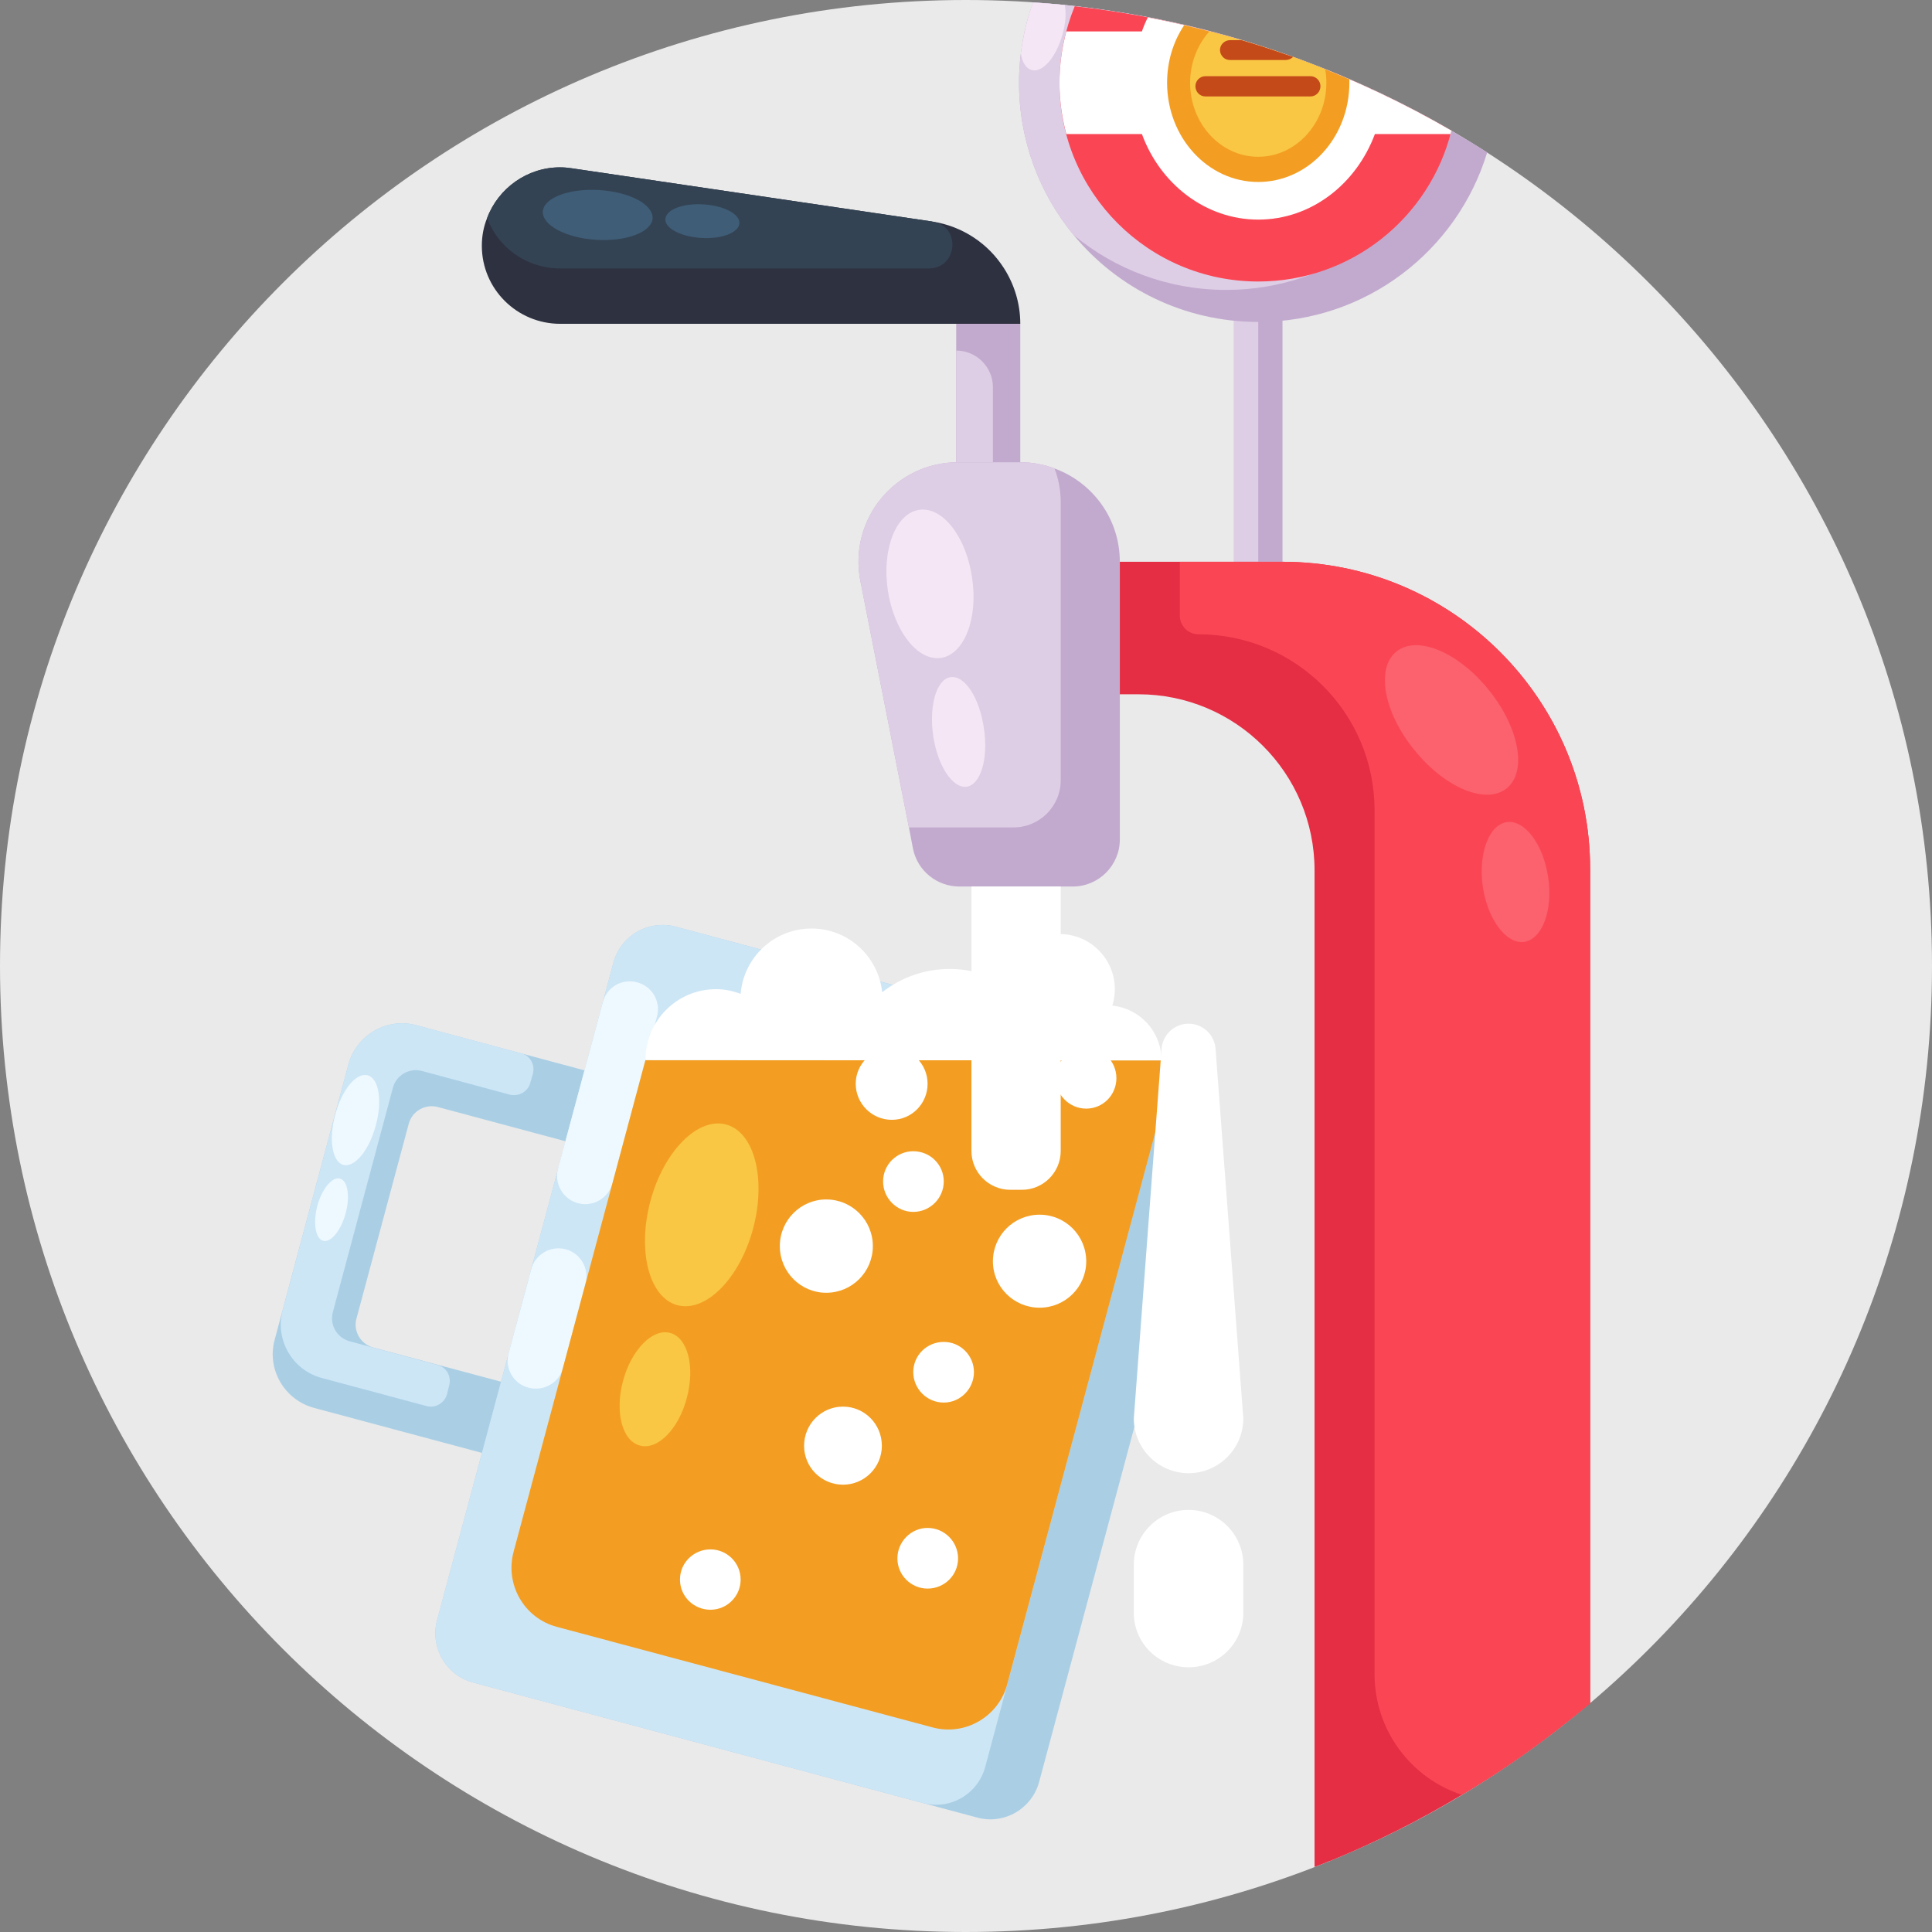
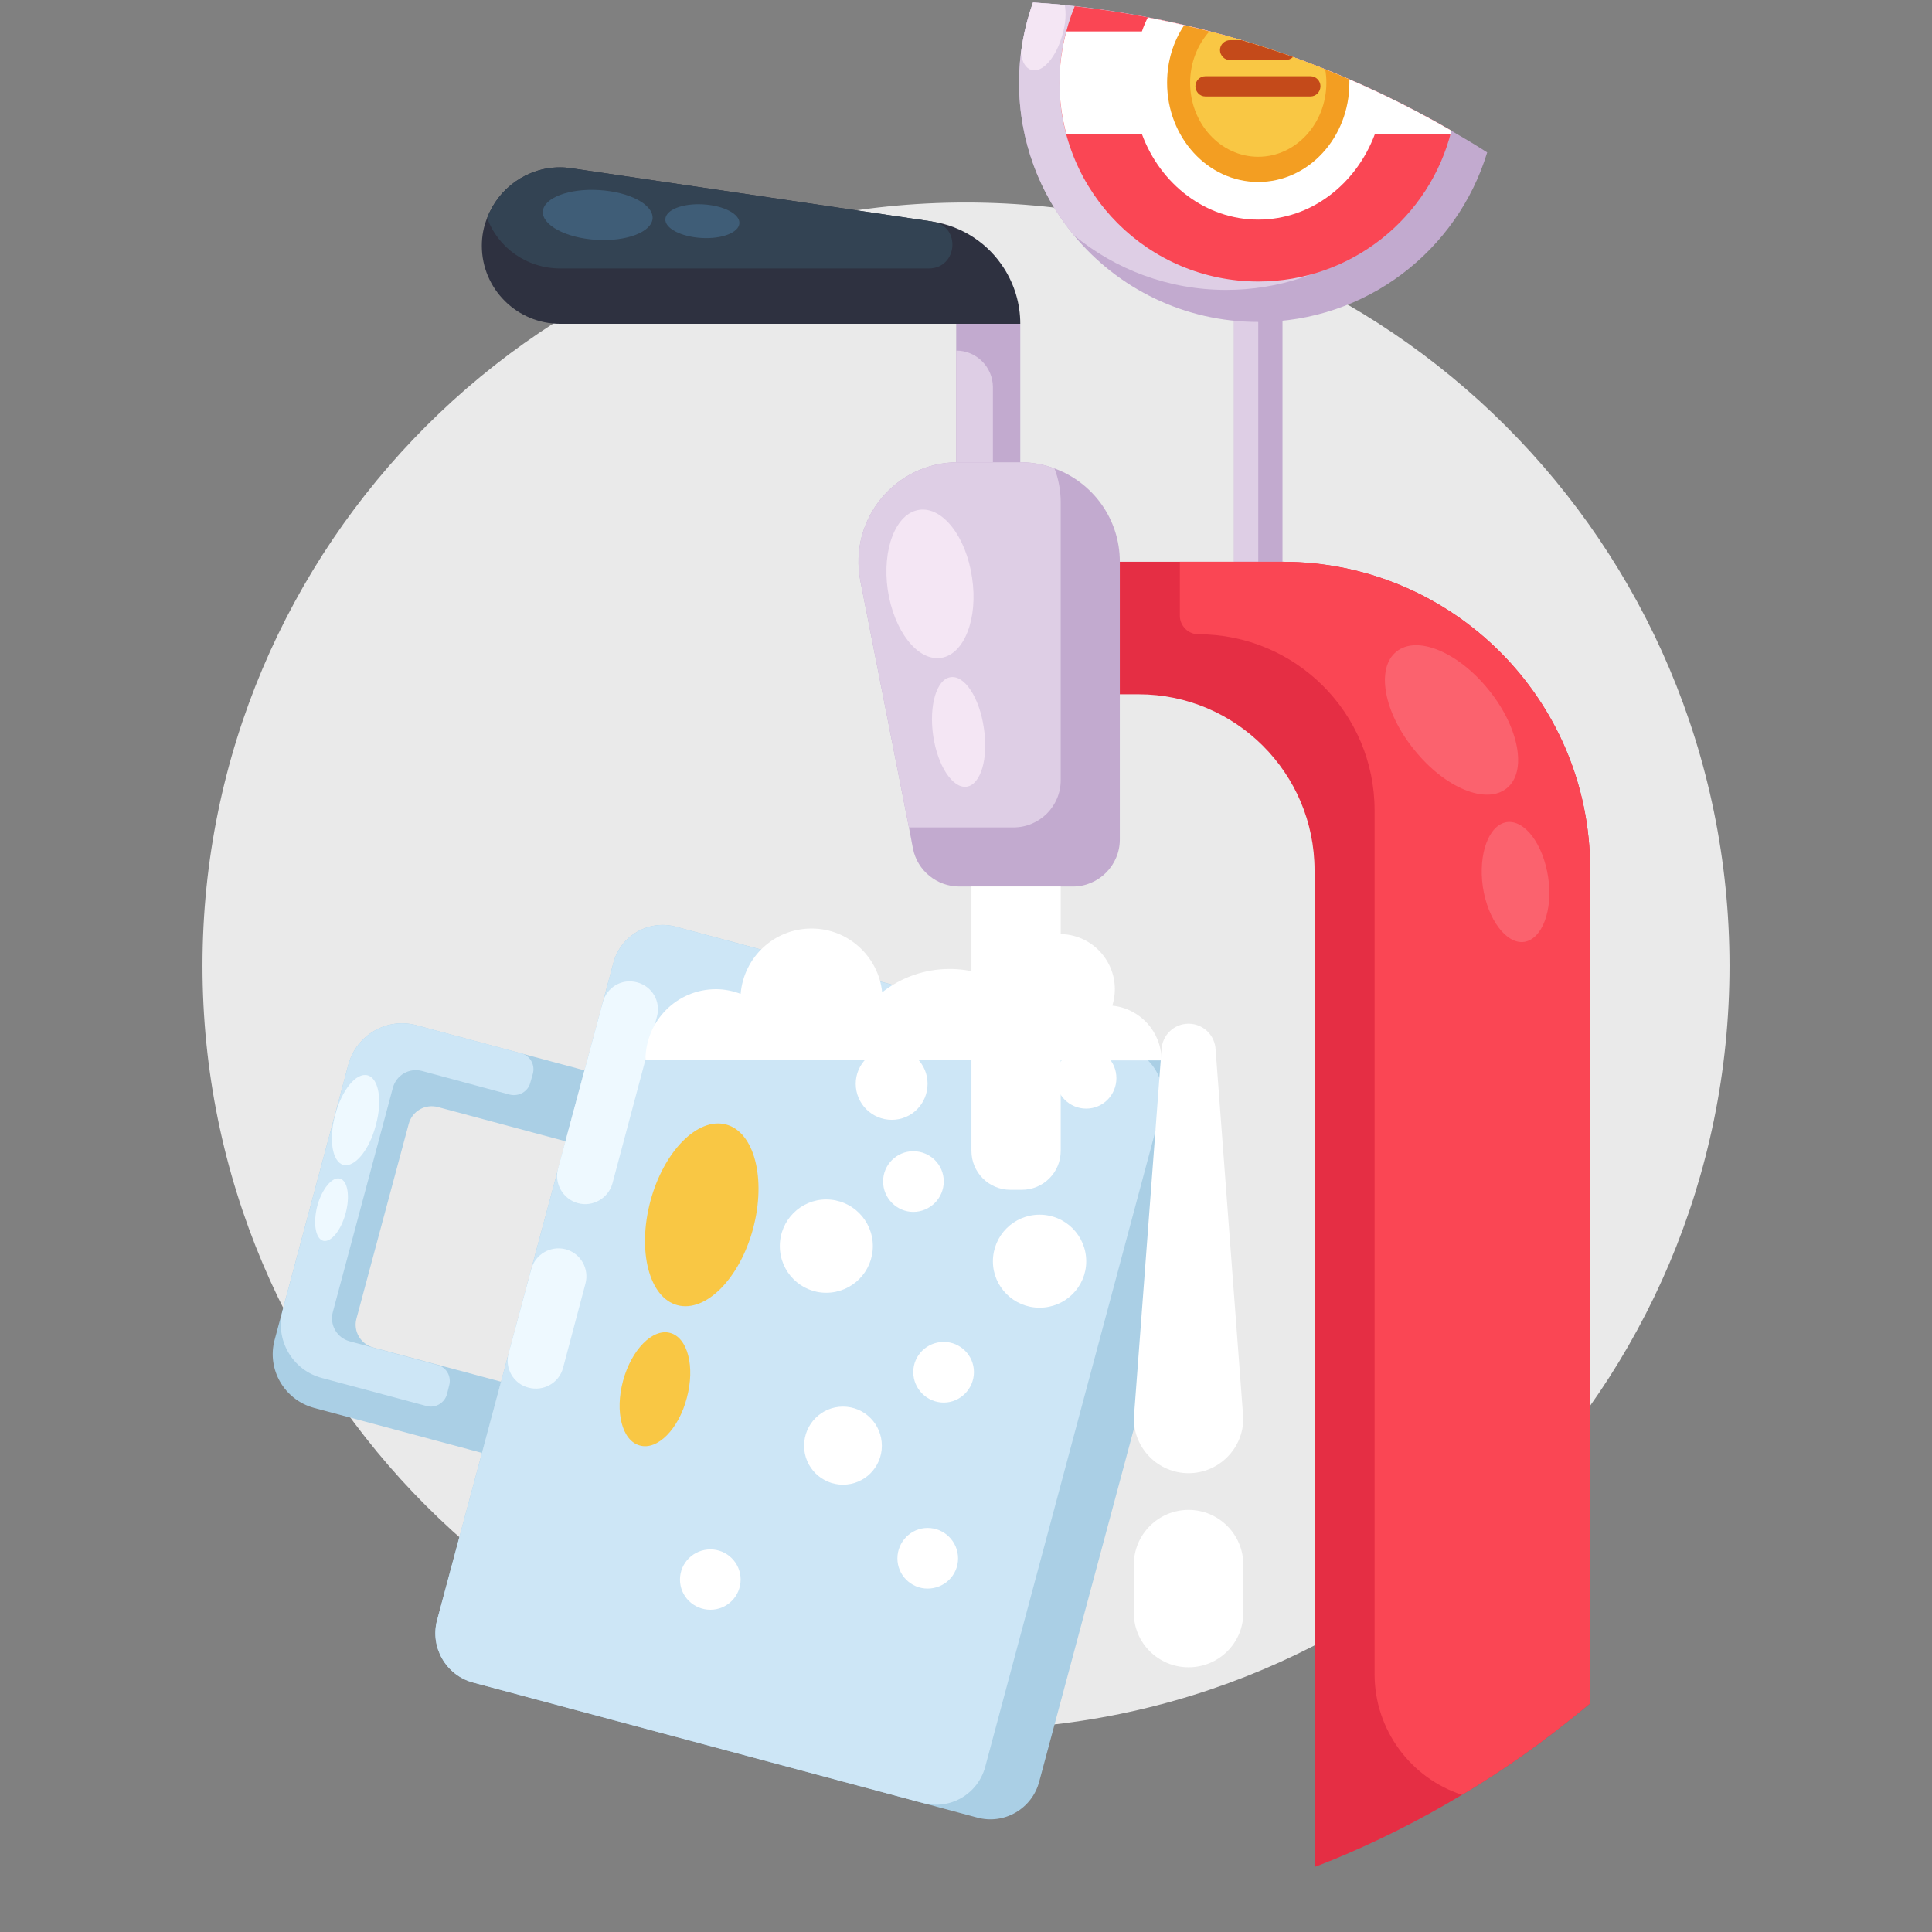
<svg xmlns="http://www.w3.org/2000/svg" xml:space="preserve" width="150px" height="150px" version="1.1" style="shape-rendering:geometricPrecision; text-rendering:geometricPrecision; image-rendering:optimizeQuality; fill-rule:evenodd; clip-rule:evenodd" viewBox="0 0 62.11 62.11">
  <rect x="0" y="0" width="62.11" height="62.11" fill="#808080" stroke="none" />
  <defs>
    <style type="text/css">
   
    .fil1 {fill:#2E3140;fill-rule:nonzero}
    .fil2 {fill:#334353;fill-rule:nonzero}
    .fil3 {fill:#3F5D77;fill-rule:nonzero}
    .fil14 {fill:#AACFE5;fill-rule:nonzero}
    .fil4 {fill:#C2AACF;fill-rule:nonzero}
    .fil11 {fill:#C44A1A;fill-rule:nonzero}
    .fil15 {fill:#CDE6F6;fill-rule:nonzero}
    .fil5 {fill:#DECEE5;fill-rule:nonzero}
    .fil12 {fill:#E52E44;fill-rule:nonzero}
    .fil16 {fill:#EEF9FF;fill-rule:nonzero}
    .fil9 {fill:#F39E22;fill-rule:nonzero}
    .fil6 {fill:#F4E6F4;fill-rule:nonzero}
    .fil10 {fill:#F9C744;fill-rule:nonzero}
    .fil7 {fill:#FA4654;fill-rule:nonzero}
    .fil13 {fill:#FB626E;fill-rule:nonzero}
    .fil0 {fill:#EAEAEA;fill-rule:nonzero}
    .fil8 {fill:white;fill-rule:nonzero}
   
  </style>
  </defs>
  <g id="Camada_x0020_1">
    <g id="_2260527929504">
-       <path class="fil0" d="M62.11 31.05c0,17.15 -13.91,31.06 -31.06,31.06 -17.15,0 -31.05,-13.91 -31.05,-31.06 0,-17.15 13.9,-31.05 31.05,-31.05 17.15,0 31.06,13.9 31.06,31.05z" />
      <path class="fil0" d="M55.6 31.05c0,13.56 -10.99,24.55 -24.55,24.55 -13.55,0 -24.54,-10.99 -24.54,-24.55 0,-13.55 10.99,-24.54 24.54,-24.54 13.56,0 24.55,10.99 24.55,24.54z" />
      <path class="fil1" d="M32.8 10.41l-14.79 0c-1.39,0 -2.52,-1.12 -2.52,-2.51 0,-0.32 0.06,-0.62 0.17,-0.89 0.36,-0.96 1.29,-1.63 2.34,-1.63 0.13,0 0.25,0.01 0.38,0.03l11.58 1.71c0.99,0.15 1.82,0.72 2.32,1.51 0.33,0.52 0.52,1.13 0.52,1.78z" />
      <path class="fil2" d="M29.99 7.13c0.91,0.14 0.8,1.5 -0.13,1.5l-11.85 0c-1.08,0 -2,-0.67 -2.35,-1.62 0.36,-0.96 1.29,-1.63 2.34,-1.63 0.13,0 0.25,0.01 0.38,0.03l11.58 1.71c0.01,0.01 0.02,0.01 0.03,0.01z" />
      <path class="fil3" d="M19.26 6.11c0.98,0.06 1.74,0.46 1.72,0.91 -0.03,0.44 -0.84,0.75 -1.81,0.69 -0.98,-0.06 -1.74,-0.47 -1.72,-0.91 0.03,-0.44 0.84,-0.75 1.81,-0.69z" />
      <path class="fil3" d="M22.61 6.57c0.66,0.04 1.18,0.31 1.16,0.61 -0.02,0.3 -0.57,0.51 -1.22,0.47 -0.66,-0.04 -1.18,-0.31 -1.16,-0.61 0.02,-0.3 0.56,-0.51 1.22,-0.47z" />
      <path class="fil4" d="M36 18.06l0 8.93c0,0.83 -0.68,1.51 -1.51,1.51l-3.65 0c-0.72,0 -1.35,-0.51 -1.49,-1.22l-0.13 -0.68 -1.56 -7.92c-0.39,-1.98 1.12,-3.82 3.14,-3.82l2 0c0.39,0 0.76,0.07 1.1,0.2 1.23,0.45 2.1,1.62 2.1,3z" />
      <path class="fil5" d="M34.1 16.16l0 8.92c0,0.84 -0.68,1.52 -1.52,1.52l-3.36 0 -1.56 -7.92c-0.39,-1.98 1.12,-3.82 3.14,-3.82l2 0c0.39,0 0.76,0.07 1.1,0.2 0.13,0.34 0.2,0.71 0.2,1.1z" />
      <path class="fil6" d="M31.25 18.57c0.2,1.31 -0.25,2.47 -1,2.58 -0.75,0.11 -1.51,-0.86 -1.71,-2.18 -0.19,-1.32 0.26,-2.47 1.01,-2.58 0.75,-0.11 1.51,0.86 1.7,2.18z" />
      <path class="fil6" d="M31.63 23.41c0.15,0.97 -0.1,1.81 -0.55,1.88 -0.45,0.07 -0.94,-0.67 -1.08,-1.64 -0.14,-0.97 0.11,-1.82 0.56,-1.88 0.45,-0.07 0.93,0.66 1.07,1.64z" />
      <polygon class="fil4" points="30.74,14.86 32.8,14.86 32.8,10.41 30.74,10.41 " />
      <path class="fil5" d="M30.74 11.27l0 3.59 1.18 0 0 -2.41c0,-0.65 -0.53,-1.18 -1.18,-1.18z" />
      <polygon class="fil4" points="39.67,18.06 41.23,18.06 41.23,9.99 39.67,9.99 " />
      <polygon class="fil5" points="39.67,18.06 40.45,18.06 40.45,9.99 39.67,9.99 " />
      <path class="fil4" d="M47.81 4.9c-0.96,3.16 -3.89,5.45 -7.36,5.45 -2.38,0 -4.52,-1.08 -5.93,-2.79 -1.1,-1.33 -1.76,-3.04 -1.76,-4.9 0,-0.91 0.16,-1.78 0.45,-2.58l0 0c0.34,0.02 0.68,0.05 1.02,0.08 0.11,0.02 0.22,0.03 0.32,0.04 4.24,0.48 8.37,1.83 12.11,4 0,0 0,0 0.01,0.01 0.38,0.22 0.77,0.45 1.14,0.69z" />
      <path class="fil5" d="M46.67 4.21c-1.06,2.98 -3.91,5.11 -7.25,5.11 -1.86,0 -3.57,-0.66 -4.9,-1.76 -1.1,-1.33 -1.76,-3.04 -1.76,-4.9 0,-0.91 0.16,-1.78 0.45,-2.58l0 0c0.34,0.02 0.68,0.05 1.02,0.08 4.35,0.45 8.6,1.82 12.44,4.05z" />
      <path class="fil6" d="M34.15 1.13c-0.2,0.72 -0.64,1.22 -0.99,1.12 -0.18,-0.05 -0.3,-0.25 -0.34,-0.53 0.07,-0.56 0.2,-1.1 0.38,-1.62 0,-0.01 0.01,-0.02 0.01,-0.02 0.34,0.02 0.68,0.05 1.02,0.08 0.05,0.27 0.03,0.61 -0.08,0.97z" />
      <path class="fil7" d="M46.66 4.2c-0.69,2.79 -3.21,4.85 -6.21,4.85 -3.53,0 -6.39,-2.86 -6.39,-6.39 0,-0.87 0.18,-1.7 0.49,-2.46 4.24,0.48 8.37,1.83 12.11,4z" />
      <path class="fil8" d="M46.66 4.2c-0.01,0.04 -0.02,0.07 -0.03,0.11l-2.43 0c-0.6,1.61 -2.05,2.75 -3.75,2.75 -1.69,0 -3.15,-1.14 -3.74,-2.75l-2.43 0c-0.14,-0.53 -0.22,-1.08 -0.22,-1.65 0,-0.57 0.08,-1.12 0.22,-1.65l2.43 0c0.05,-0.15 0.12,-0.31 0.19,-0.45 3.41,0.65 6.71,1.87 9.76,3.64z" />
      <path class="fil9" d="M43.38 2.66c0,1.76 -1.31,3.19 -2.93,3.19 -1.62,0 -2.93,-1.43 -2.93,-3.19 0,-0.69 0.2,-1.33 0.55,-1.85 1.82,0.42 3.59,1 5.31,1.74 0,0.04 0,0.07 0,0.11z" />
      <path class="fil10" d="M42.64 2.66c0,1.31 -0.98,2.38 -2.19,2.38 -1.21,0 -2.19,-1.07 -2.19,-2.38 0,-0.64 0.24,-1.23 0.62,-1.65 1.26,0.32 2.51,0.73 3.72,1.22 0.03,0.14 0.04,0.28 0.04,0.43z" />
      <path class="fil11" d="M41.57 1.83c-0.06,0.06 -0.15,0.1 -0.24,0.1l-1.78 0c-0.09,0 -0.17,-0.03 -0.23,-0.09 -0.06,-0.06 -0.1,-0.14 -0.1,-0.23 0,-0.18 0.15,-0.32 0.33,-0.32l0.36 0c0.55,0.16 1.11,0.35 1.66,0.54z" />
      <path class="fil11" d="M42.13 2.45l-3.38 0c-0.18,0 -0.32,0.15 -0.32,0.32 0,0.18 0.14,0.33 0.32,0.33l3.38 0c0.18,0 0.32,-0.15 0.32,-0.33 0,-0.17 -0.14,-0.32 -0.32,-0.32z" />
      <path class="fil12" d="M51.12 27.94l0 26.82c-0.51,0.42 -1.02,0.83 -1.56,1.23 -0.83,0.62 -1.69,1.19 -2.56,1.71 -1.38,0.83 -2.8,1.54 -4.25,2.13l-0.01 0c-0.16,0.07 -0.32,0.13 -0.48,0.19l0 -32.04c0,-3.13 -2.54,-5.66 -5.66,-5.66l-0.6 0 0 -4.26 5.23 0c5.46,0 9.89,4.43 9.89,9.88z" />
      <path class="fil7" d="M51.12 27.94l0 26.82c-0.51,0.42 -1.02,0.83 -1.56,1.23 -0.83,0.62 -1.69,1.19 -2.56,1.71 -1.63,-0.53 -2.81,-2.07 -2.81,-3.88l0 -27.77c0,-3.13 -2.54,-5.66 -5.67,-5.66 -0.16,0 -0.31,-0.07 -0.41,-0.17 -0.11,-0.11 -0.18,-0.26 -0.18,-0.42l0 -1.74 3.3 0c5.46,0 9.89,4.43 9.89,9.88z" />
      <path class="fil13" d="M47.86 22.18c0.98,1.21 1.24,2.63 0.58,3.16 -0.66,0.54 -1.99,-0.01 -2.97,-1.23 -0.99,-1.21 -1.24,-2.63 -0.58,-3.16 0.66,-0.54 1.99,0.01 2.97,1.23z" />
      <path class="fil13" d="M49.77 28.2c0.16,1.06 -0.19,1.99 -0.77,2.08 -0.57,0.08 -1.17,-0.71 -1.33,-1.77 -0.15,-1.06 0.19,-1.99 0.77,-2.08 0.58,-0.08 1.17,0.71 1.33,1.77z" />
      <path class="fil14" d="M11.2 34.22l-2.37 8.85c-0.26,0.95 0.31,1.93 1.26,2.19l5.41 1.45 0.61 -2.29 -4.11 -1.1c-0.41,-0.11 -0.65,-0.53 -0.54,-0.93l1.68 -6.26c0.11,-0.41 0.53,-0.65 0.94,-0.54l4.1 1.1 0.61 -2.28 -5.4 -1.45c-0.95,-0.26 -1.93,0.31 -2.19,1.26z" />
      <path class="fil15" d="M11.2 34.22l-2.11 7.89c-0.26,0.96 0.31,1.94 1.26,2.19l3.36 0.9c0.28,0.08 0.58,-0.09 0.66,-0.38l0.07 -0.28c0.08,-0.29 -0.09,-0.59 -0.38,-0.66l-2.82 -0.76c-0.41,-0.11 -0.65,-0.53 -0.54,-0.94l1.93 -7.21c0.11,-0.41 0.53,-0.65 0.94,-0.54l2.82 0.76c0.29,0.07 0.59,-0.1 0.66,-0.39l0.08 -0.28c0.08,-0.29 -0.09,-0.59 -0.38,-0.66l-3.36 -0.9c-0.95,-0.26 -1.93,0.31 -2.19,1.26z" />
      <path class="fil16" d="M11.82 34.57c0.36,0.1 0.48,0.82 0.26,1.61 -0.21,0.8 -0.68,1.36 -1.04,1.27 -0.36,-0.1 -0.48,-0.82 -0.26,-1.62 0.21,-0.79 0.67,-1.36 1.04,-1.26z" />
      <path class="fil16" d="M10.93 37.89c0.25,0.07 0.33,0.57 0.18,1.12 -0.15,0.55 -0.47,0.94 -0.72,0.88 -0.25,-0.07 -0.33,-0.57 -0.19,-1.12 0.15,-0.55 0.48,-0.95 0.73,-0.88z" />
      <path class="fil14" d="M19.72 30.95l-5.67 21.14c-0.23,0.87 0.29,1.77 1.16,2l16.2 4.34c0.87,0.24 1.77,-0.28 2,-1.16l5.67 -21.13c0.23,-0.87 -0.29,-1.77 -1.16,-2.01l-16.2 -4.34c-0.87,-0.23 -1.77,0.29 -2,1.16z" />
      <path class="fil15" d="M19.72 30.95l-5.67 21.14c-0.23,0.87 0.29,1.77 1.16,2l14.45 3.87c0.88,0.24 1.77,-0.28 2.01,-1.15l5.66 -21.14c0.23,-0.87 -0.28,-1.77 -1.16,-2l-14.45 -3.88c-0.87,-0.23 -1.77,0.29 -2,1.16z" />
      <path class="fil16" d="M18.58 38.68c0.48,0.13 0.98,-0.16 1.11,-0.64l1.43 -5.36c0.13,-0.48 -0.15,-0.97 -0.64,-1.1 -0.48,-0.13 -0.97,0.15 -1.1,0.64l-1.44 5.35c-0.13,0.48 0.16,0.98 0.64,1.11z" />
      <path class="fil16" d="M16.99 44.61c0.48,0.13 0.98,-0.15 1.11,-0.63l0.72 -2.71c0.13,-0.48 -0.15,-0.98 -0.64,-1.11 -0.48,-0.12 -0.97,0.16 -1.1,0.64l-0.73 2.71c-0.13,0.48 0.16,0.98 0.64,1.1z" />
-       <path class="fil9" d="M20.75 34.08l17.01 0.01 -5.38 20.06c-0.28,1.04 -1.36,1.67 -2.41,1.38l-12.07 -3.23c-1.05,-0.28 -1.67,-1.36 -1.39,-2.41l4.24 -15.81z" />
      <path class="fil10" d="M23.34 36.15c0.91,0.24 1.3,1.74 0.87,3.35 -0.43,1.6 -1.52,2.7 -2.43,2.46 -0.91,-0.24 -1.3,-1.74 -0.87,-3.35 0.43,-1.6 1.52,-2.7 2.43,-2.46z" />
      <path class="fil10" d="M21.54 42.85c0.57,0.15 0.81,1.09 0.54,2.09 -0.26,1 -0.94,1.69 -1.51,1.53 -0.57,-0.15 -0.81,-1.08 -0.54,-2.08 0.27,-1 0.95,-1.69 1.51,-1.54z" />
      <path class="fil8" d="M29.82 34.84c0,0.64 -0.51,1.16 -1.15,1.16 -0.64,0 -1.16,-0.52 -1.16,-1.16 0,-0.63 0.52,-1.15 1.16,-1.15 0.64,0 1.15,0.52 1.15,1.15z" />
      <path class="fil8" d="M28.06 40.06c0,0.83 -0.67,1.5 -1.5,1.5 -0.82,0 -1.49,-0.67 -1.49,-1.5 0,-0.83 0.67,-1.5 1.49,-1.5 0.83,0 1.5,0.67 1.5,1.5z" />
      <path class="fil8" d="M34.92 40.55c0,0.82 -0.67,1.49 -1.5,1.49 -0.83,0 -1.5,-0.67 -1.5,-1.49 0,-0.83 0.67,-1.5 1.5,-1.5 0.83,0 1.5,0.67 1.5,1.5z" />
      <path class="fil8" d="M31.31 44.11c0,0.54 -0.44,0.98 -0.97,0.98 -0.54,0 -0.98,-0.44 -0.98,-0.98 0,-0.54 0.44,-0.97 0.98,-0.97 0.53,0 0.97,0.43 0.97,0.97z" />
      <path class="fil8" d="M30.8 50.1c0,0.54 -0.44,0.97 -0.98,0.97 -0.53,0 -0.97,-0.43 -0.97,-0.97 0,-0.54 0.44,-0.98 0.97,-0.98 0.54,0 0.98,0.44 0.98,0.98z" />
      <path class="fil8" d="M30.34 37.98c0,0.54 -0.44,0.98 -0.98,0.98 -0.53,0 -0.97,-0.44 -0.97,-0.98 0,-0.54 0.44,-0.97 0.97,-0.97 0.54,0 0.98,0.43 0.98,0.97z" />
      <path class="fil8" d="M35.89 34.66c0,0.54 -0.43,0.98 -0.97,0.98 -0.54,0 -0.98,-0.44 -0.98,-0.98 0,-0.54 0.44,-0.97 0.98,-0.97 0.54,0 0.97,0.43 0.97,0.97z" />
      <path class="fil8" d="M28.35 46.48c0,0.69 -0.56,1.25 -1.25,1.25 -0.69,0 -1.25,-0.56 -1.25,-1.25 0,-0.7 0.56,-1.26 1.25,-1.26 0.69,0 1.25,0.56 1.25,1.26z" />
      <path class="fil8" d="M23.81 50.78c0,0.54 -0.44,0.97 -0.97,0.97 -0.54,0 -0.98,-0.43 -0.98,-0.97 0,-0.54 0.44,-0.97 0.98,-0.97 0.53,0 0.97,0.43 0.97,0.97z" />
      <path class="fil8" d="M37.34 34.08l0 0.01 -16.59 -0.01c0,-1.26 1.01,-2.28 2.27,-2.28 0.28,0 0.55,0.06 0.79,0.15 0.1,-1.18 1.08,-2.1 2.28,-2.1 1.18,0 2.15,0.9 2.27,2.05 0.6,-0.47 1.35,-0.75 2.17,-0.75 0.65,0 1.26,0.18 1.79,0.49 0.08,-0.9 0.84,-1.61 1.76,-1.61 0.97,0 1.76,0.8 1.76,1.77 0,0.19 -0.03,0.36 -0.08,0.53 0.89,0.09 1.58,0.84 1.58,1.75z" />
      <path class="fil8" d="M38.21 47.36c-0.97,0 -1.76,-0.79 -1.76,-1.76l0.89 -11.85c0.02,-0.47 0.4,-0.84 0.87,-0.84 0.47,0 0.85,0.37 0.87,0.84l0.89 11.85c0,0.97 -0.79,1.76 -1.76,1.76z" />
      <path class="fil8" d="M38.21 53.6c-0.97,0 -1.76,-0.78 -1.76,-1.75l0 -1.55c0,-0.97 0.79,-1.76 1.76,-1.76 0.97,0 1.76,0.79 1.76,1.76l0 1.55c0,0.97 -0.79,1.75 -1.76,1.75z" />
      <path class="fil8" d="M32.85 38.25l-0.37 0c-0.69,0 -1.25,-0.56 -1.25,-1.25l0 -8.5 2.87 0 0 8.5c0,0.69 -0.56,1.25 -1.25,1.25z" />
    </g>
  </g>
</svg>